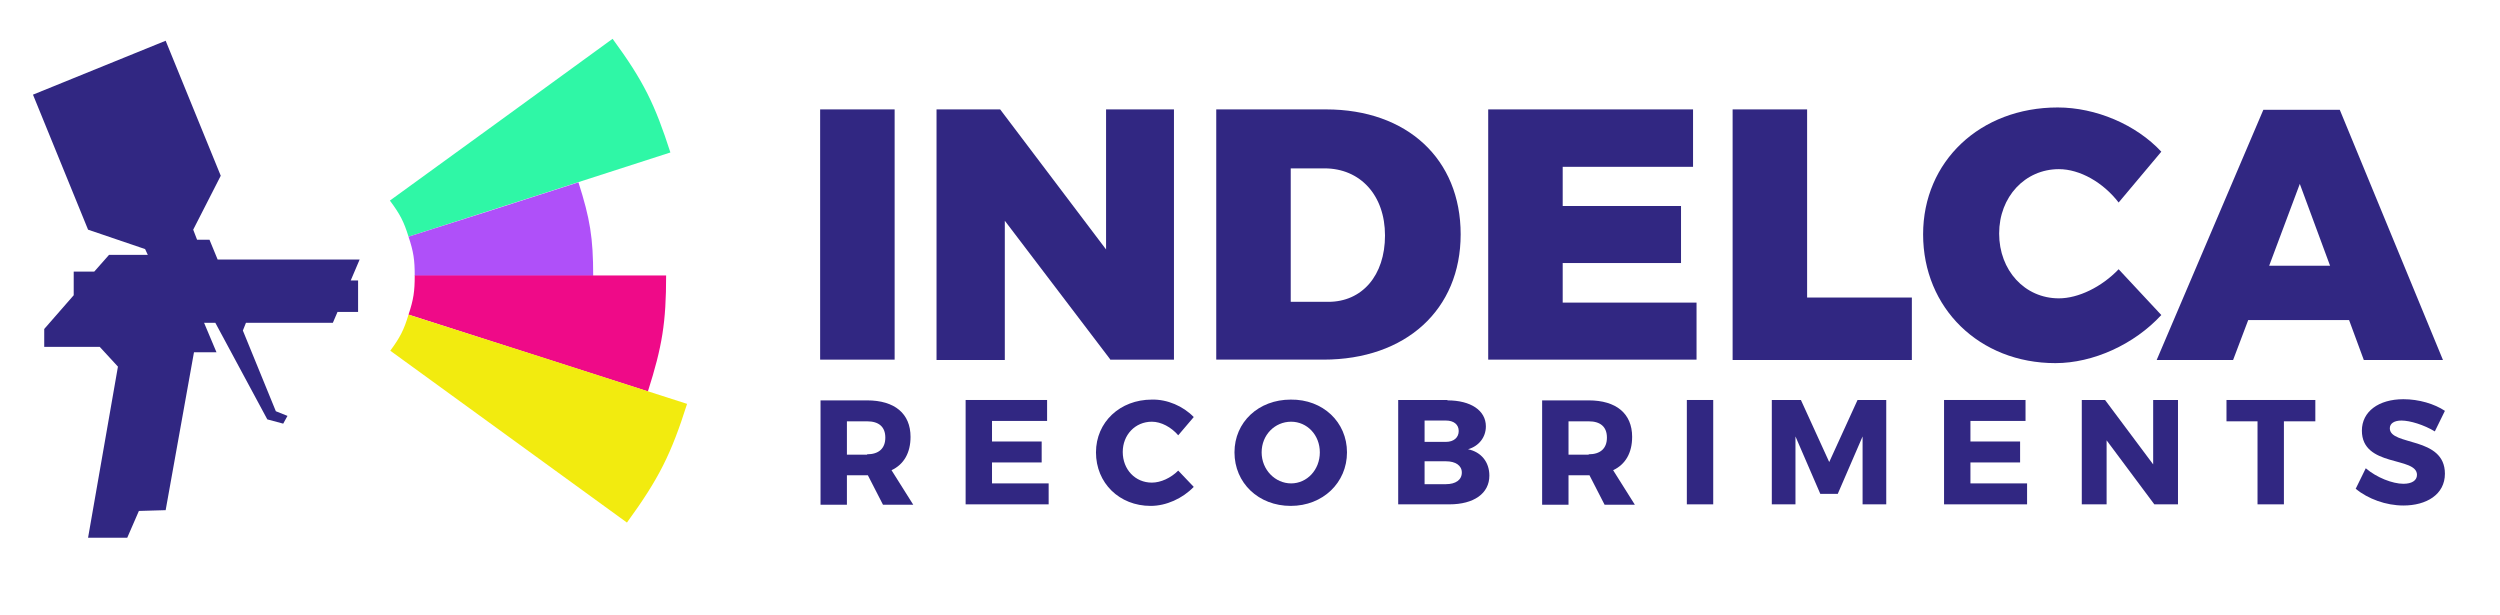
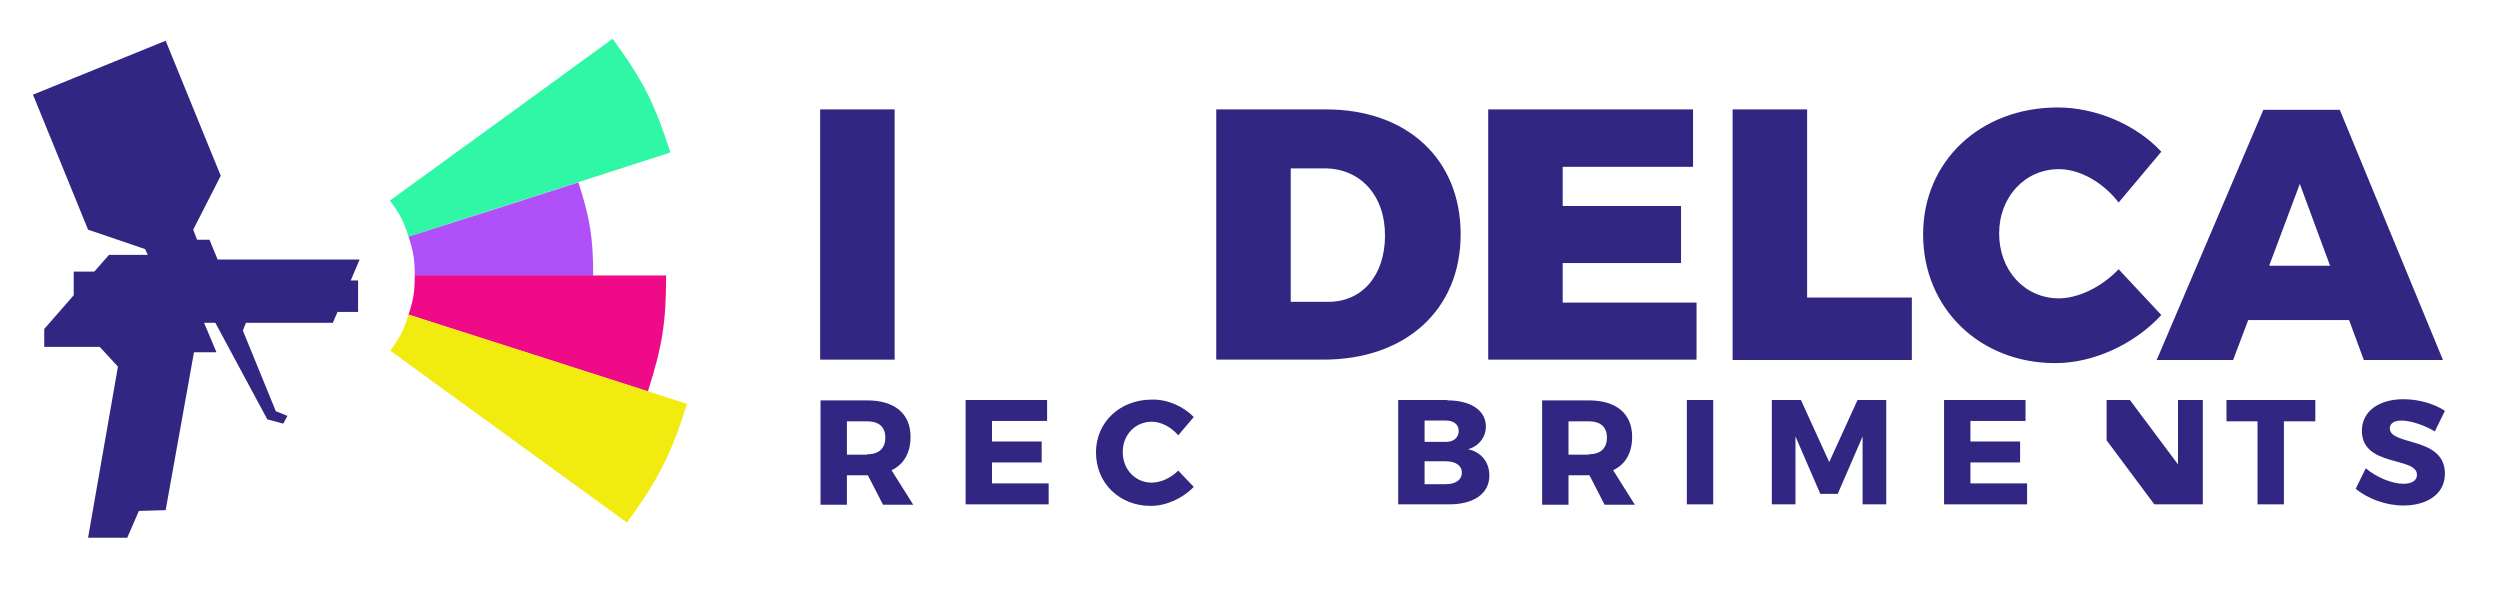
<svg xmlns="http://www.w3.org/2000/svg" version="1.1" id="Capa_1" x="0px" y="0px" viewBox="0 0 644.4 158.6" style="enable-background:new 0 0 644.4 158.6;" xml:space="preserve">
  <style type="text/css">
	.st0{fill:#312782;}
	.st1{fill:#2FF7A6;}
	.st2{fill:#AF50F9;}
	.st3{fill:#EF0A88;}
	.st4{fill:#F2EB0F;}
</style>
  <g id="Capa_2_1_">
</g>
  <g>
    <g>
      <g>
        <path class="st0" d="M211.4,92.8V28.2h19.2v64.5H211.4z" />
-         <path class="st0" d="M286.3,92.8L259,56.9v35.9h-17.6V28.2h16.4l27.3,36.1V28.2h17.5v64.5H286.3z" />
        <path class="st0" d="M341.8,28.2c20.9,0,34.7,12.8,34.7,32.2s-14.1,32.3-35.4,32.3h-27.6V28.2H341.8z M332.7,77.8h9.7     c8.7,0,14.6-6.8,14.6-17.1c0-10.4-6.4-17.3-15.6-17.3h-8.7V77.8z" />
        <path class="st0" d="M402.8,43v10.1h30.5v14.7h-30.5v10.2h34.5v14.7h-53.7V28.2h52.8V43H402.8z" />
        <path class="st0" d="M492.8,76.8v16h-46.2V28.2h19.2v48.5H492.8z" />
        <path class="st0" d="M557.1,39.1l-11,13.1c-4-5.2-10-8.6-15.4-8.6c-8.7,0-15.4,7.1-15.4,16.6s6.6,16.7,15.4,16.7     c5,0,11-2.9,15.4-7.5l11,11.8c-7,7.6-17.6,12.4-27.3,12.4c-19.6,0-34.1-14.2-34.1-33.2c0-18.8,14.7-32.7,34.7-32.7     C540.2,27.7,550.6,32.1,557.1,39.1z" />
        <path class="st0" d="M579.5,82.5l-3.9,10.3h-19.7l27.5-64.5h19.7l26.6,64.5h-20.4l-3.8-10.3H579.5z M592.8,47.4l-7.9,21.1h15.7     L592.8,47.4z" />
      </g>
      <g>
        <path class="st0" d="M223.7,122.5h-0.2h-5.2v7.6h-6.8v-26.9h12c7.1,0,11.2,3.4,11.2,9.4c0,4.1-1.7,7.1-4.9,8.6l5.6,8.9h-7.8     L223.7,122.5z M223.5,117.1c3,0,4.7-1.5,4.7-4.3c0-2.8-1.7-4.2-4.7-4.2h-5.2v8.6H223.5z" />
        <path class="st0" d="M255.7,108.5v5.3h12.8v5.4h-12.8v5.4h14.6v5.4h-21.4v-26.9h21v5.4H255.7z" />
        <path class="st0" d="M307.7,107.5l-4,4.7c-1.8-2.1-4.4-3.5-6.8-3.5c-4.3,0-7.5,3.4-7.5,7.8c0,4.5,3.2,7.9,7.5,7.9     c2.3,0,4.9-1.2,6.8-3.1l4,4.2c-2.9,3-7.1,4.9-11.1,4.9c-8.1,0-14.1-5.9-14.1-13.8c0-7.8,6.2-13.6,14.4-13.6     C300.9,102.9,305,104.7,307.7,107.5z" />
-         <path class="st0" d="M347.2,116.6c0,7.8-6.2,13.8-14.5,13.8c-8.3,0-14.5-5.9-14.5-13.8c0-7.8,6.2-13.6,14.5-13.6     C341,102.9,347.2,108.8,347.2,116.6z M325.2,116.6c0,4.5,3.5,8,7.6,8c4.1,0,7.4-3.5,7.4-8c0-4.5-3.3-7.9-7.4-7.9     C328.6,108.7,325.2,112.1,325.2,116.6z" />
        <path class="st0" d="M373.1,103.2c6,0,9.9,2.6,9.9,6.7c0,2.8-1.8,5.1-4.6,5.9c3.4,0.7,5.5,3.3,5.5,6.8c0,4.6-4,7.4-10.3,7.4     h-13.2v-26.9H373.1z M367.2,113.9h5.5c2,0,3.3-1.1,3.3-2.8s-1.3-2.7-3.3-2.7h-5.5V113.9z M367.2,124.8h5.5c2.5,0,4.1-1.1,4.1-3     c0-1.8-1.6-2.9-4.1-2.9h-5.5V124.8z" />
        <path class="st0" d="M409.7,122.5h-0.2h-5.2v7.6h-6.8v-26.9h12c7.1,0,11.2,3.4,11.2,9.4c0,4.1-1.7,7.1-4.9,8.6l5.6,8.9h-7.8     L409.7,122.5z M409.5,117.1c3,0,4.7-1.5,4.7-4.3c0-2.8-1.7-4.2-4.7-4.2h-5.2v8.6H409.5z" />
        <path class="st0" d="M434.8,130v-26.9h6.8V130H434.8z" />
        <path class="st0" d="M480.1,130l0-17.5l-6.4,14.8h-4.5l-6.4-14.8V130h-6.1v-26.9h7.5l7.3,16l7.3-16h7.4V130H480.1z" />
        <path class="st0" d="M507.9,108.5v5.3h12.8v5.4h-12.8v5.4h14.6v5.4h-21.4v-26.9h21v5.4H507.9z" />
-         <path class="st0" d="M555.3,130L543,113.5V130h-6.4v-26.9h6l12.4,16.6v-16.6h6.4V130H555.3z" />
+         <path class="st0" d="M555.3,130L543,113.5V130v-26.9h6l12.4,16.6v-16.6h6.4V130H555.3z" />
        <path class="st0" d="M588.7,108.7V130h-6.8v-21.4h-8v-5.5h22.9v5.5H588.7z" />
        <path class="st0" d="M630.2,105.9l-2.6,5.3c-2.8-1.7-6.4-2.8-8.6-2.8c-1.8,0-3,0.7-3,2c0,4.6,14.2,2,14.2,11.7     c0,5.4-4.8,8.2-10.7,8.2c-4.5,0-9.1-1.7-12.3-4.3l2.6-5.3c2.8,2.4,6.9,4,9.7,4c2.1,0,3.5-0.8,3.5-2.3c0-4.8-14.2-1.9-14.2-11.4     c0-4.9,4.3-8.1,10.7-8.1C623.5,102.9,627.5,104.1,630.2,105.9z" />
      </g>
    </g>
  </g>
  <g>
    <g>
      <path class="st1" d="M105.3,61c22.5-7.2,45-14.4,67.5-21.7c-4-12.4-6.9-18.4-14.9-29.3c-19.1,13.9-38.2,27.8-57.4,41.7    C103.1,55.2,104.1,57.1,105.3,61z" />
      <path class="st2" d="M106.9,71.1c15.3,0,30.6,0,46,0c0-9.8-0.8-14.7-3.8-24.1c-14.6,4.7-29.2,9.4-43.8,14    C106.6,64.9,106.9,67,106.9,71.1z" />
      <path class="st3" d="M105.3,81.1c20.6,6.6,41.2,13.2,61.7,19.8c3.7-11.6,4.7-17.8,4.7-29.9c-21.6,0-43.2,0-64.8,0    C106.9,75.1,106.6,77.2,105.3,81.1z" />
      <path class="st4" d="M100.6,90.4c20.3,14.8,40.7,29.5,61,44.3c8.3-11.4,11.4-17.7,15.5-30.6c-23.9-7.7-47.9-15.4-71.8-23    C104.1,85.1,103.1,87,100.6,90.4z" />
    </g>
    <polygon class="st0" points="92.7,66.9 56.1,66.9 54,61.8 50.8,61.8 49.8,59.2 56.9,45.3 42.7,10.5 8.5,24.4 22.7,59.2 37.4,64.2    38.1,65.7 28.1,65.7 24.3,70 19,70 19,76.1 11.4,84.8 11.4,89.4 25.7,89.4 30.4,94.5 22.7,138.6 32.8,138.6 35.8,131.7 42.7,131.5    50,90.8 55.8,90.8 52.6,83.2 55.5,83.2 68.9,108.1 73,109.2 74.1,107.2 71.1,106 62.6,85.2 63.4,83.2 85.8,83.2 87,80.4 92.3,80.4    92.3,72.3 90.4,72.3  " />
  </g>
</svg>